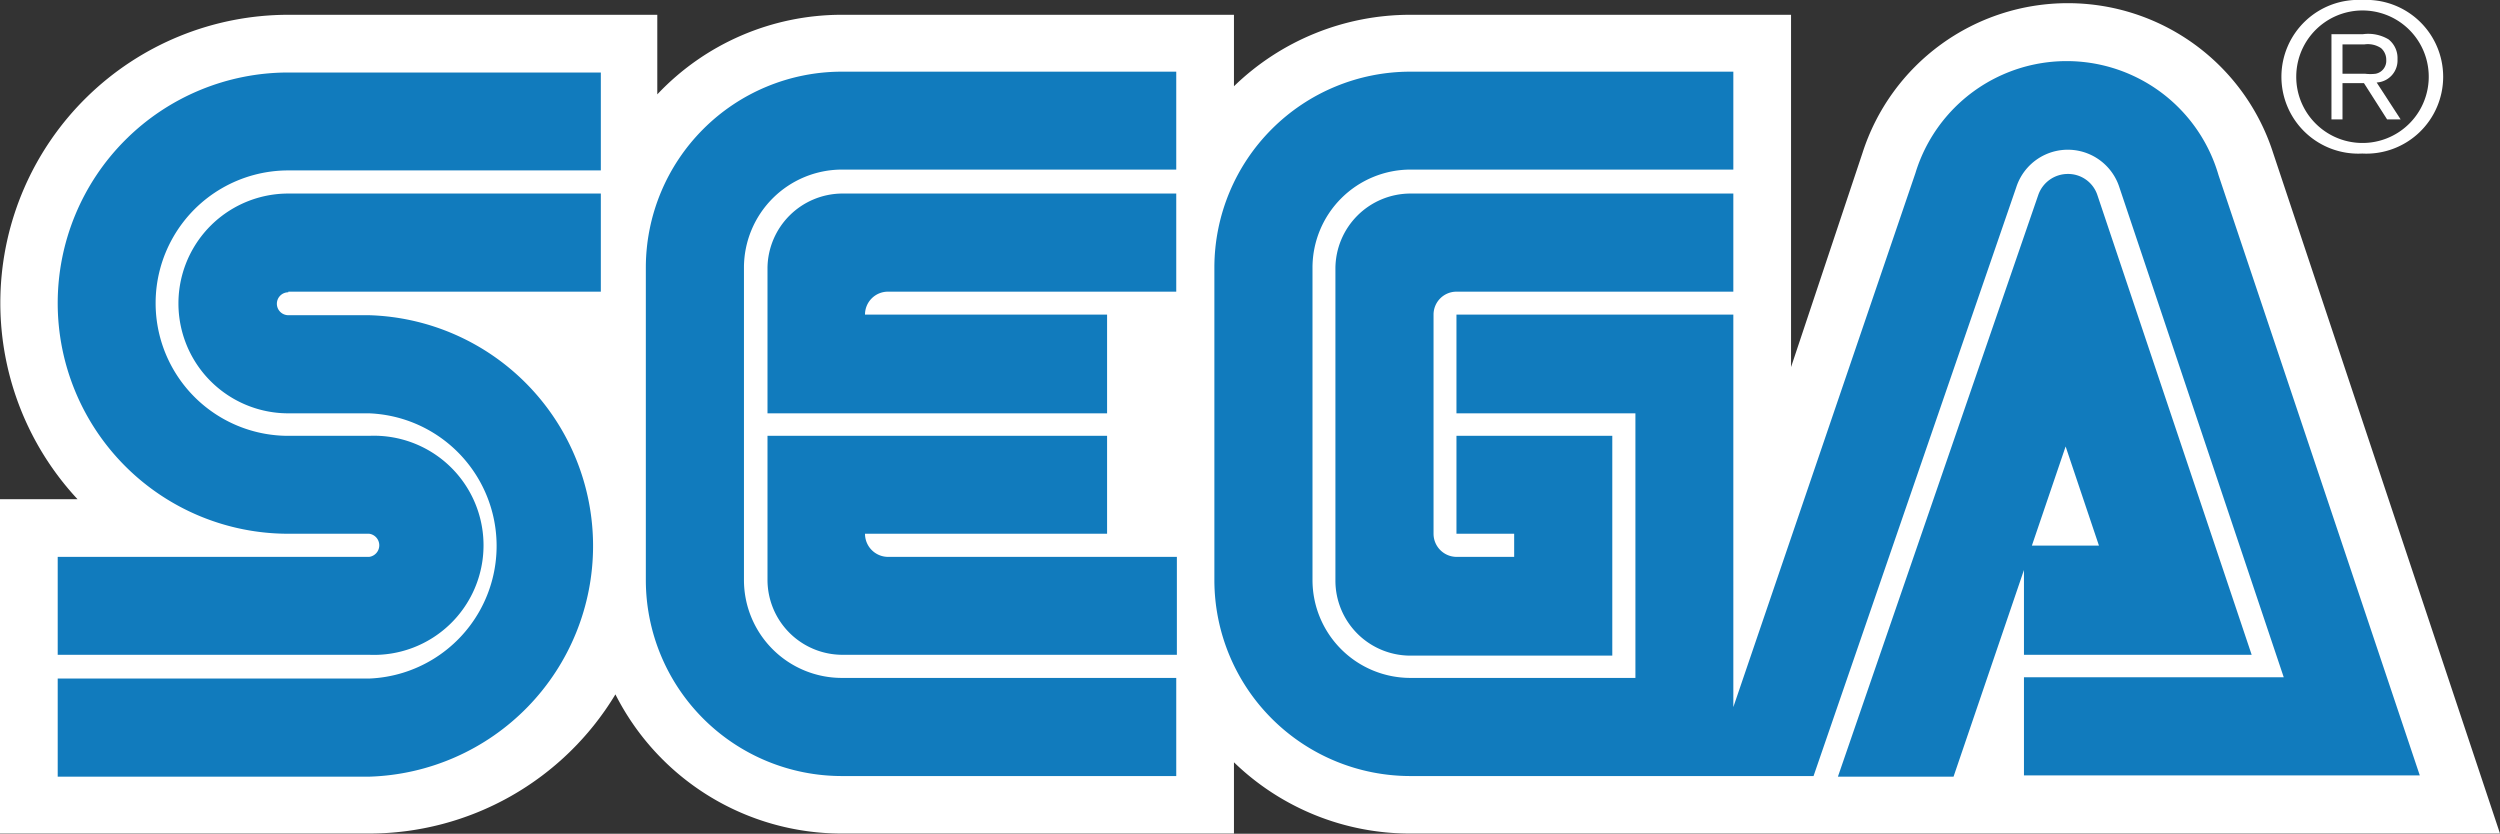
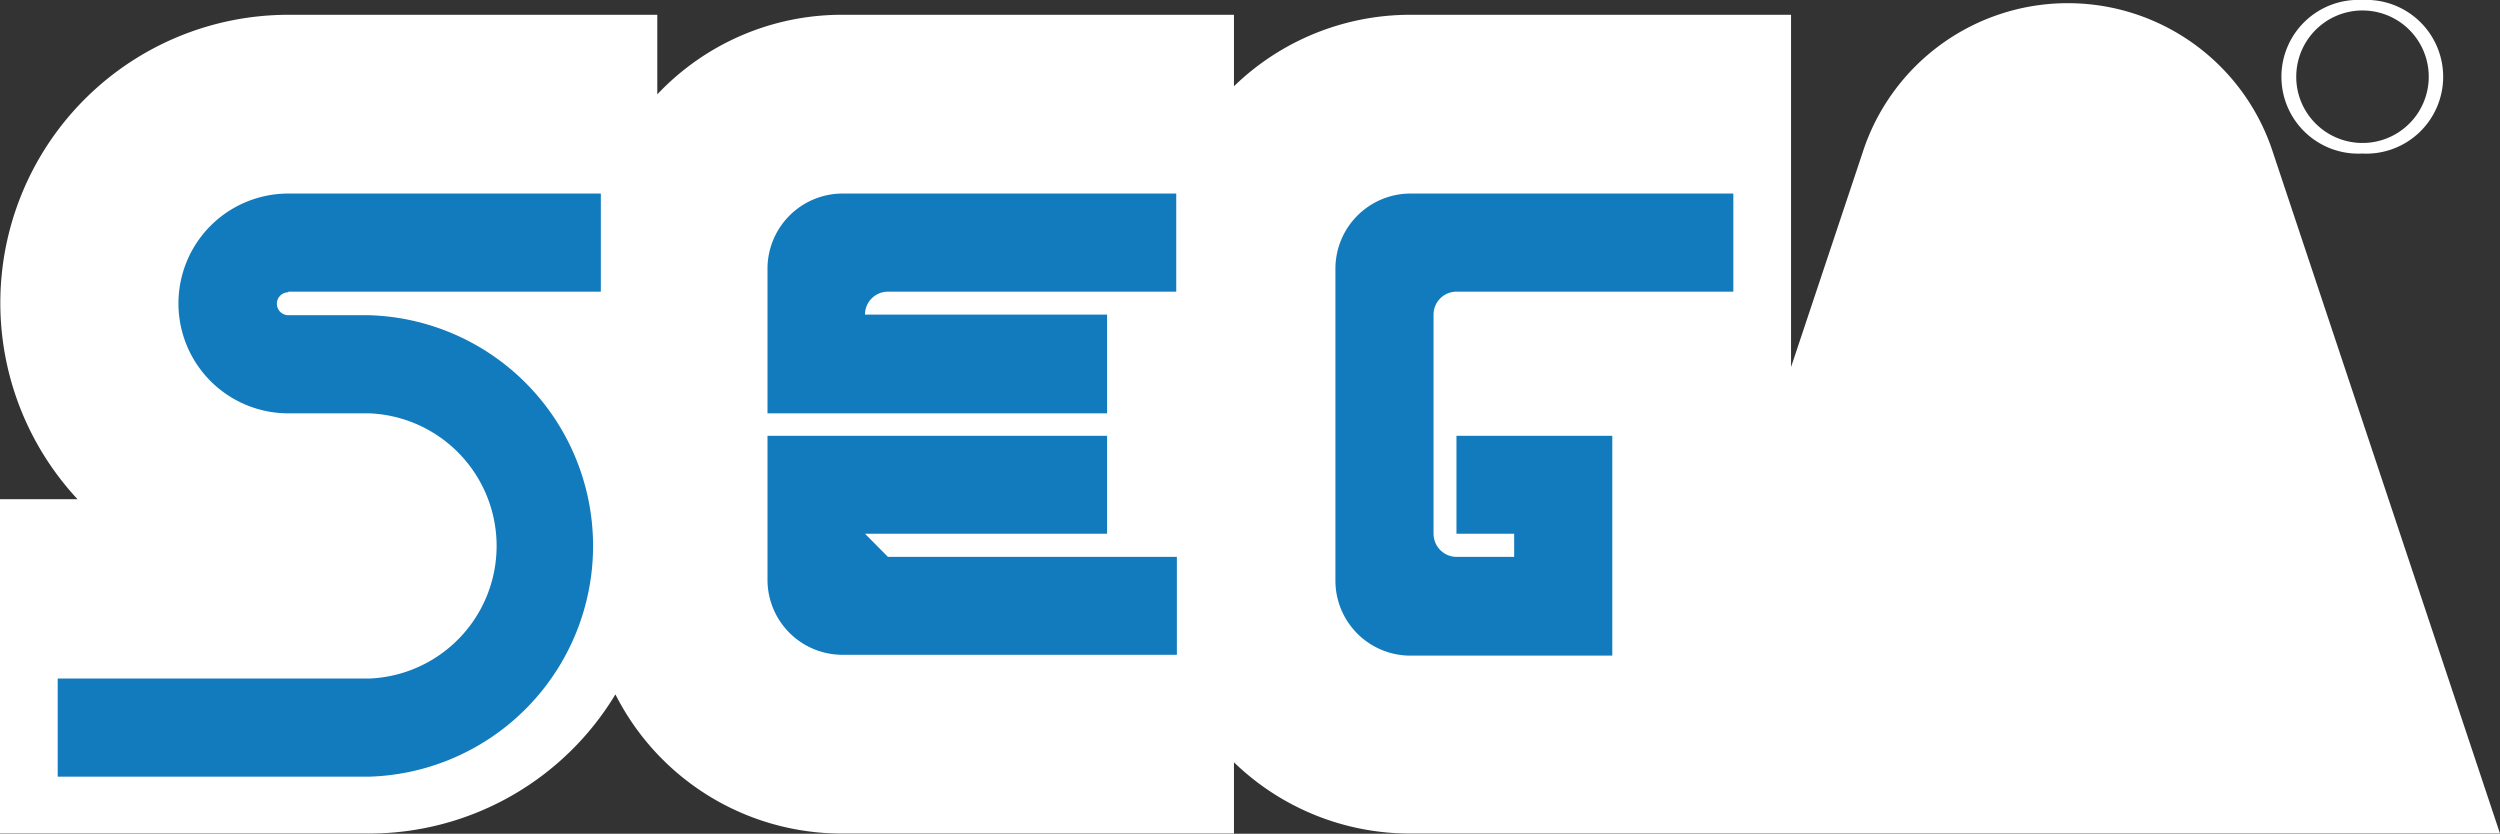
<svg xmlns="http://www.w3.org/2000/svg" id="レイヤー_1" data-name="レイヤー 1" viewBox="0 0 120 40.02">
  <rect x="0" y="0" width="120" height="40.02" fill="#333333" stroke="none" />
  <defs>
    <style>.cls-1{fill:#fff;}.cls-2{fill:#117bbd;}</style>
  </defs>
  <title>logo-sega_w</title>
  <path class="cls-1" d="M346.27,408.5a10.35,10.35,0,0,0-19.71,0l-3.43,10.28V401.87H304.86a12.15,12.15,0,0,0-8.47,3.43v-3.43H277.57a12.17,12.17,0,0,0-8.86,3.82v-3.82H251a13.83,13.83,0,0,0-10.12,23.25h-3.72v16.05h17.72a13.81,13.81,0,0,0,11.82-6.68,12.17,12.17,0,0,0,10.87,6.68h18.82v-3.42a12.14,12.14,0,0,0,8.47,3.42h52.3Z" transform="translate(-237.16 -401.16)" />
-   <path class="cls-2" d="M254.88,427.89H239.93v4.7h14.95a5.26,5.26,0,1,0,0-10.51H251a6.37,6.37,0,0,1,0-12.74H266v-4.7H251a11.07,11.07,0,0,0,0,22.14h3.88a.56.56,0,0,1,0,1.11Z" transform="translate(-237.16 -401.16)" />
  <path class="cls-2" d="M251,415.16H266v-4.71H251A5.26,5.26,0,1,0,251,421h3.88a6.37,6.37,0,0,1,0,12.73H239.93v4.71h14.95a11.08,11.08,0,0,0,0-22.15H251a.55.55,0,1,1,0-1.1Z" transform="translate(-237.16 -401.16)" />
  <path class="cls-2" d="M304.86,410.45a3.61,3.61,0,0,0-3.6,3.59v15a3.6,3.6,0,0,0,3.6,3.59h9.69V422.08h-7.48v4.7h2.77v1.11h-2.77a1.11,1.11,0,0,1-1.1-1.11V416.26a1.1,1.1,0,0,1,1.1-1.1h13.29v-4.71Z" transform="translate(-237.16 -401.16)" />
-   <path class="cls-2" d="M334.31,432.59h10.93l-7.41-22.08a1.48,1.48,0,0,0-1.42-1,1.5,1.5,0,0,0-1.41,1l-9.62,27.93h5.55l3.38-9.92Zm2-10,1.6,4.76h-3.22Z" transform="translate(-237.16 -401.16)" />
-   <path class="cls-2" d="M343.65,409.57a7.59,7.59,0,0,0-14.55-.1l-8.74,25.63V416.26H307.07V421h8.59V433.7h-10.8a4.7,4.7,0,0,1-4.7-4.7V414a4.71,4.71,0,0,1,4.7-4.7h15.5v-4.7h-15.5a9.41,9.41,0,0,0-9.41,9.41V429a9.41,9.41,0,0,0,9.41,9.41h19.35l9.73-28.26a2.6,2.6,0,0,1,4.95,0l7.89,23.52H334.31v4.71h19Z" transform="translate(-237.16 -401.16)" />
-   <path class="cls-2" d="M277.57,433.7a4.7,4.7,0,0,1-4.7-4.7V414a4.71,4.71,0,0,1,4.7-4.7h16.05v-4.7H277.57a9.41,9.41,0,0,0-9.41,9.41V429a9.41,9.41,0,0,0,9.41,9.41h16.05V433.7Z" transform="translate(-237.16 -401.16)" />
-   <path class="cls-2" d="M278.68,426.78H290.3v-4.7H274V429a3.6,3.6,0,0,0,3.6,3.59h16.05v-4.7H279.78A1.11,1.11,0,0,1,278.68,426.78Z" transform="translate(-237.16 -401.16)" />
+   <path class="cls-2" d="M278.68,426.78H290.3v-4.7H274V429a3.6,3.6,0,0,0,3.6,3.59h16.05v-4.7H279.78Z" transform="translate(-237.16 -401.16)" />
  <path class="cls-2" d="M290.3,416.26H278.68a1.1,1.1,0,0,1,1.11-1.1h13.83v-4.71H277.57A3.61,3.61,0,0,0,274,414V421H290.3Z" transform="translate(-237.16 -401.16)" />
  <path class="cls-1" d="M350.55,408.53a3.69,3.69,0,1,0,0-7.37,3.69,3.69,0,1,0,0,7.37Zm-3.17-3.69a3.18,3.18,0,1,1,.93,2.25A3.16,3.16,0,0,1,347.38,404.84Z" transform="translate(-237.16 -401.16)" />
-   <path class="cls-1" d="M349.6,405.15v1.74h-.53V402.8h1.52a1.9,1.9,0,0,1,1.22.25,1.14,1.14,0,0,1,.43.95,1.06,1.06,0,0,1-1,1.12l1.15,1.77h-.65l-1.11-1.74Zm0-.45h1.09a2.11,2.11,0,0,0,.5,0,.63.63,0,0,0,.51-.66.74.74,0,0,0-.25-.57,1.14,1.14,0,0,0-.79-.18H349.6Z" transform="translate(-237.16 -401.16)" />
</svg>